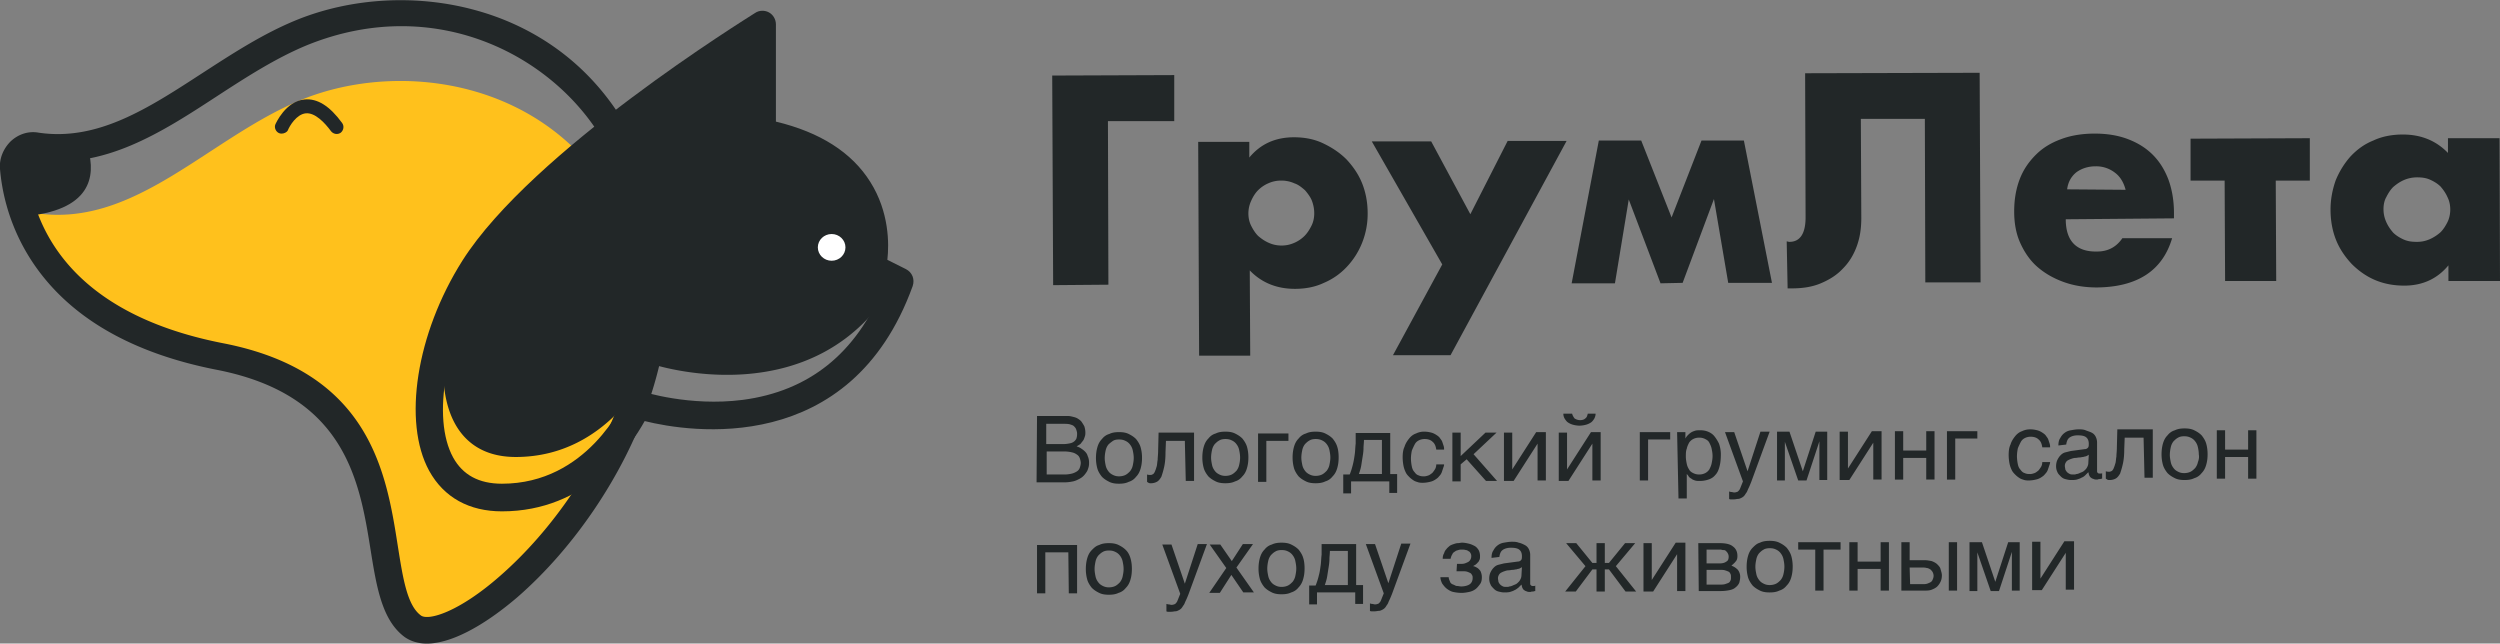
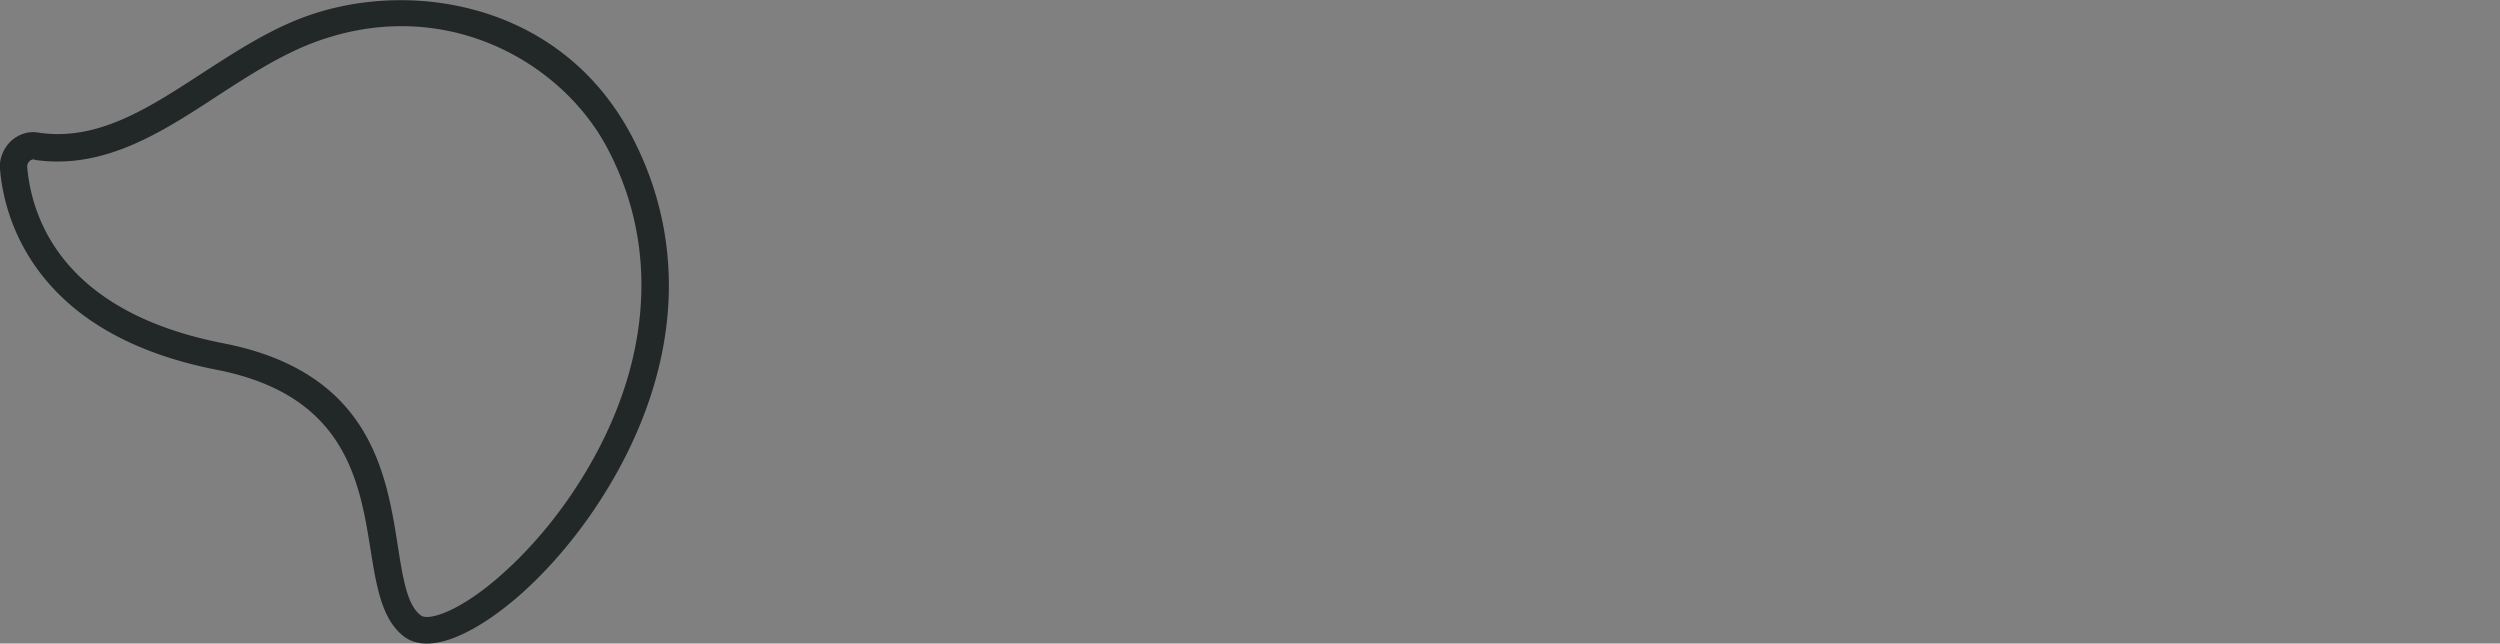
<svg xmlns="http://www.w3.org/2000/svg" width="303" height="78" fill="none">
  <rect width="100%" height="100%" fill="#808080" stroke="none" />
-   <path d="M36.612 12.06C25.394 16.638 16.464 27.582 4.465 25.851a2.905 2.905 0 00-1.563.28c2.288 6.308 8.316 14.014 23.72 17.029 25.004 4.857 16.688 27.805 23.385 32.662 5.079 3.741 26.734-14.572 29.134-37.297-.503-4.466-1.786-8.989-4.242-13.456C66.639 9.66 48.612 7.202 36.612 12.06z" fill="#FFC11C" />
-   <path d="M62.509 55.387c11.664 0 16.464-11.278 16.464-11.278s20.092 6.756 29.692-10.273l-2.847-1.396s3.293-13.065-13.338-16.36V3.015S65.856 19.43 57.54 32.495a33.942 33.942 0 00-2.846 5.472c-2.4 9.045-.558 17.42 7.814 17.42z" fill="#222728" />
  <path d="M51.737 78c-1.06 0-1.953-.28-2.678-.782-2.735-2.01-3.405-5.975-4.13-10.497-1.34-8.375-3.014-18.816-18.586-21.887-9.488-1.843-16.576-5.64-21.096-11.279A24.16 24.16 0 010 20.49c-.111-1.228.39-2.456 1.284-3.35.949-.893 2.177-1.284 3.404-1.06 7.144 1.06 13.283-2.96 19.813-7.203C28.13 6.532 31.87 4.075 36 2.4 42.64-.28 50.509-.726 57.598 1.228 63.346 2.79 71.27 6.699 76.406 16.19c5.358 9.995 6.14 21.329 2.12 32.775-3.013 8.654-8.929 17.42-15.794 23.394C58.491 75.99 54.584 78 51.737 78zM4.13 19.317a.744.744 0 00-.558.223.94.94 0 00-.279.67c.558 6.365 4.353 17.588 23.72 21.385 17.86 3.461 19.813 15.689 21.208 24.622.614 3.853 1.117 7.147 2.79 8.376.894.67 4.577-.391 9.545-4.746 6.418-5.584 12-13.791 14.845-21.999 2.568-7.314 4.298-18.537-1.897-30.094C67.699 7.034 53.077-.95 37.226 5.47c-3.795 1.563-7.422 3.908-10.939 6.198-6.753 4.41-13.73 8.933-22.1 7.705 0-.056 0-.056-.057-.056z" fill="#222728" />
-   <path d="M60.834 61.976c-3.962 0-7.032-1.675-8.818-4.914-3.237-5.918-1.563-16.638 4.019-25.46C64.462 18.314 90.415 2.29 91.53 1.563c.502-.335 1.172-.335 1.674-.055.502.279.837.837.837 1.451V14.74c5.358 1.284 9.209 3.741 11.442 7.315 2.288 3.629 2.288 7.481 2.065 9.435l2.232 1.117c.781.39 1.116 1.228.837 2.066-7.534 20.826-27.124 17.7-32.482 16.36-1.73 3.126-7.032 10.943-17.302 10.943zM90.805 6.03c-6.753 4.411-25.394 17.085-31.924 27.359-4.911 7.76-6.586 17.252-3.963 22.054 1.172 2.122 3.126 3.183 5.916 3.183 10.381 0 14.735-9.827 14.958-10.274.335-.781 1.228-1.172 2.065-.893.056 0 5.693 1.842 12.167 1.005 8.037-1.06 13.729-5.64 17.022-13.624l-1.953-.949c-.726-.335-1.061-1.116-.893-1.898 0-.056 1.004-4.355-1.451-8.263-1.954-3.016-5.526-5.081-10.604-6.086-.782-.168-1.34-.838-1.34-1.62V6.03zM4.465 17.7c-1.563-.224-2.958 1.116-2.846 2.68.111 1.563.502 3.629 1.283 5.806.39-.056.782-.056 1.228-.111 7.535-1.061 7.423-5.528 6.363-8.543-1.898.335-3.907.447-6.028.168zm29.692-1.508c-.112 0-.224 0-.335-.056-.391-.167-.614-.67-.447-1.06.056-.113 1.228-2.793 3.516-3.016 1.563-.167 3.07.782 4.577 2.848.279.39.167.893-.168 1.172-.39.28-.893.168-1.172-.167-.781-1.061-1.953-2.29-3.07-2.178-1.115.112-1.953 1.508-2.176 2.066-.111.223-.446.39-.725.39z" fill="#222728" />
-   <path d="M100.795 31.602c.925 0 1.675-.725 1.675-1.62 0-.893-.75-1.619-1.675-1.619-.924 0-1.674.726-1.674 1.62 0 .894.75 1.619 1.674 1.619z" fill="#fff" />
-   <path d="M106.711 32.886c-.502.726-.948 1.675-.948 2.792 0 1.284.781 1.842 1.786 1.954.558-1.117 1.116-2.29 1.562-3.63l-2.4-1.116zm20.93 1.675l-.112-25.404 14.79-.056v5.583h-8.037l.056 19.821-6.697.056zm23.887 8.543h-6.195l-.112-25.907h6.195v1.898c1.34-1.62 3.126-2.457 5.414-2.457 1.284 0 2.456.224 3.516.726 1.06.503 2.009 1.117 2.846 1.954.782.838 1.452 1.787 1.898 2.904.447 1.116.67 2.345.67 3.629a9.456 9.456 0 01-.67 3.573 9.175 9.175 0 01-1.842 2.904 8.145 8.145 0 01-2.79 1.954c-1.061.503-2.233.726-3.516.726-2.177 0-4.019-.726-5.47-2.234l.056 10.33zm7.758-17.253c0-.558-.112-1.06-.279-1.508-.168-.446-.503-.893-.838-1.284-.39-.335-.781-.67-1.283-.837a3.82 3.82 0 00-1.619-.335 3.74 3.74 0 00-1.562.335 3.97 3.97 0 00-1.228.837c-.335.335-.614.782-.838 1.284a3.689 3.689 0 00-.334 1.508c0 .558.111 1.06.334 1.508.224.446.503.893.838 1.228.39.335.781.614 1.283.837a3.748 3.748 0 001.563.335c.558 0 1.06-.111 1.563-.335a3.98 3.98 0 001.228-.837c.334-.335.614-.782.837-1.229.223-.446.335-.949.335-1.507zm15.515 6.198l-8.539-14.908h7.2l4.744 8.822 4.52-8.878h7.144l-14.064 25.963h-6.977l5.972-11zm26.455 2.289l-3.851-10.162-1.674 10.162h-5.247l3.293-17.309h5.135l3.683 9.325 3.628-9.325h5.135l3.404 17.253h-5.302l-1.73-10.162-3.795 10.162-2.679.056zm15.292-5.081c.112 0 .168.056.335.056 1.284 0 1.953-1.005 1.953-2.96l-.055-17.475 21.152-.056.112 25.404h-6.698l-.055-19.82h-7.758l.056 12.004c0 1.284-.168 2.4-.559 3.461-.39 1.061-.948 1.954-1.674 2.68-.725.782-1.618 1.34-2.679 1.787-1.06.447-2.232.614-3.516.614h-.502l-.112-5.695zm33.822-2.68c0 2.624 1.283 3.964 3.795 3.908 1.339 0 2.344-.558 3.07-1.619h6.027c-1.172 3.964-4.241 5.919-9.097 5.974-1.507 0-2.846-.223-4.074-.67-1.228-.446-2.288-1.06-3.181-1.842-.893-.782-1.563-1.787-2.065-2.904-.503-1.116-.726-2.4-.726-3.796 0-1.452.223-2.736.67-3.909.446-1.172 1.116-2.121 1.953-2.959.837-.837 1.842-1.451 3.07-1.898 1.172-.447 2.567-.67 4.074-.67 1.507 0 2.846.223 4.018.67 1.172.447 2.177 1.06 3.014 1.898.837.838 1.451 1.843 1.898 3.015.446 1.229.67 2.569.67 4.076v.614l-13.116.112zm7.255-3.573c-.223-.838-.614-1.564-1.283-2.066a3.707 3.707 0 00-2.344-.782c-.949 0-1.731.28-2.345.726-.613.502-1.004 1.172-1.116 2.066l7.088.056zm22.325-1.117h-4.13l.056 12.172h-6.195l-.056-12.172h-4.13v-5.08l14.455-.057v5.137zm16.743-5.137h6.251L303 34.06h-6.251v-1.9c-1.339 1.62-3.125 2.457-5.358 2.457-1.283 0-2.455-.223-3.516-.67-1.06-.447-2.009-1.117-2.846-1.954-.782-.838-1.451-1.787-1.898-2.904-.446-1.116-.67-2.345-.67-3.685 0-1.228.224-2.4.614-3.517a10.179 10.179 0 011.786-2.904c.782-.837 1.675-1.507 2.791-1.954 1.06-.502 2.288-.726 3.572-.726 2.176 0 4.018.726 5.469 2.234V16.75zm-7.813 8.599c0 .558.111 1.06.335 1.563.223.502.502.893.837 1.284.335.335.781.614 1.283.838.503.223 1.005.279 1.619.279.558 0 1.06-.112 1.563-.335a5.105 5.105 0 001.283-.838c.335-.335.614-.781.838-1.228.223-.447.334-1.005.334-1.508 0-.558-.111-1.06-.334-1.507-.224-.503-.503-.893-.838-1.284-.335-.335-.781-.614-1.283-.838-.503-.223-1.005-.279-1.563-.279s-1.116.112-1.619.335c-.502.223-.893.503-1.283.838-.335.334-.614.781-.837 1.228-.224.39-.335.893-.335 1.452zM125.687 50.418h3.74c.223 0 .446.056.669.112.224.056.391.111.558.223.168.112.335.223.447.39.112.168.223.336.335.56.056.222.111.446.111.725 0 .112 0 .28-.055.447a3.834 3.834 0 01-.168.446c-.111.168-.223.28-.335.447-.111.112-.335.223-.502.335.167.056.335.112.502.223.168.112.335.224.503.391.167.168.279.335.335.559.111.223.167.502.167.781 0 .168 0 .335-.056.558-.056.168-.111.391-.223.559-.112.167-.223.335-.391.502-.167.168-.335.28-.558.391-.223.112-.446.224-.725.28-.28.055-.614.111-.949.111h-3.461l.056-8.04zm3.182 3.406c.334 0 .669-.056.892-.112a1.08 1.08 0 00.503-.279c.111-.112.223-.28.223-.39.056-.168.056-.336.056-.503 0-.168-.056-.335-.112-.503-.056-.167-.167-.279-.279-.39-.111-.112-.335-.168-.502-.224-.223-.056-.502-.056-.781-.056h-2.065v2.457h2.065zm.167 3.685c.335 0 .67-.056.893-.112.223-.056.446-.167.614-.279a.871.871 0 00.335-.447c.056-.167.111-.39.111-.558 0-.167-.055-.39-.111-.558a.872.872 0 00-.335-.447c-.168-.112-.335-.223-.614-.28a3.882 3.882 0 00-.893-.11h-2.177v2.79h2.177zm9.376-2.01a4.5 4.5 0 01-.167 1.284c-.112.391-.279.726-.558 1.005a1.73 1.73 0 01-.893.614c-.335.168-.726.224-1.172.224-.447 0-.837-.056-1.172-.224-.335-.167-.614-.335-.893-.614-.224-.279-.447-.614-.558-1.005a4.746 4.746 0 01-.168-1.284c0-.447.056-.893.168-1.284.111-.391.279-.726.558-1.005.223-.28.502-.503.893-.614.335-.168.725-.224 1.172-.224.446 0 .837.056 1.172.224.335.167.614.335.893.614.223.279.446.614.558 1.005a4.5 4.5 0 01.167 1.284zm-1.004 0c0-.335-.056-.614-.112-.893a1.727 1.727 0 00-.335-.726 1.415 1.415 0 00-.558-.447c-.223-.111-.446-.167-.781-.167s-.558.056-.726.167c-.167.112-.391.28-.558.447a1.74 1.74 0 00-.335.726 4.325 4.325 0 00-.111.893c0 .335.055.614.111.893.056.28.168.503.335.726.167.224.335.335.558.447.223.111.447.167.726.167.279 0 .558-.056.781-.167.223-.112.391-.28.558-.447.168-.223.279-.447.335-.726.056-.279.112-.558.112-.893zm6.195-2.066h-2.289l-.055 1.396c0 .726-.056 1.284-.168 1.786-.111.503-.223.838-.335 1.173-.167.28-.335.503-.558.614a1.541 1.541 0 01-.725.168c-.112 0-.168 0-.279-.056-.056-.056-.112-.056-.168-.112v-.893c.168.056.279.056.391.056.056 0 .167 0 .223-.056.056 0 .168-.056.223-.168.056-.056.112-.167.168-.335.056-.111.111-.335.167-.502.056-.223.056-.503.112-.782 0-.279.056-.67.056-1.117l.055-2.177h4.298v5.863h-1.005l-.111-4.858zm7.702 2.01c0 .503-.056.894-.168 1.284-.111.391-.279.726-.558 1.005-.223.28-.502.503-.893.614-.335.168-.725.224-1.172.224-.446 0-.837-.056-1.172-.224-.335-.167-.614-.334-.893-.614-.223-.279-.446-.614-.558-1.005a4.746 4.746 0 01-.167-1.284c0-.447.055-.893.167-1.284.112-.39.279-.726.558-1.005.223-.28.502-.503.893-.614.335-.168.726-.224 1.172-.224.447 0 .837.056 1.172.224.335.167.614.335.893.614.223.28.447.614.558 1.005.112.39.168.837.168 1.284zm-1.005 0c0-.335-.056-.614-.112-.893a1.725 1.725 0 00-.334-.726 1.418 1.418 0 00-.559-.447c-.223-.111-.446-.167-.781-.167-.279 0-.558.056-.725.167-.224.112-.391.28-.559.447a1.725 1.725 0 00-.334.726 4.322 4.322 0 00-.112.893c0 .335.056.614.112.894.055.279.167.502.334.725.168.224.335.335.559.447.223.112.446.167.725.167.279 0 .558-.055.781-.167.224-.112.391-.28.559-.447a1.72 1.72 0 00.334-.725c.056-.224.112-.559.112-.894zm2.177-2.903h3.683v.893h-2.679v4.97h-1.004V52.54zm9.767 2.903c0 .503-.056.894-.168 1.284-.111.391-.279.726-.558 1.005-.223.28-.502.503-.893.614-.335.168-.725.224-1.172.224-.446 0-.837-.056-1.172-.224-.335-.167-.614-.334-.893-.614-.223-.279-.446-.614-.558-1.005a4.746 4.746 0 01-.167-1.284c0-.447.055-.893.167-1.284.112-.39.279-.726.558-1.005.223-.28.502-.503.893-.614.335-.168.726-.224 1.172-.224.447 0 .837.056 1.172.224.335.167.614.335.893.614.223.28.447.614.558 1.005.112.335.168.782.168 1.284zm-1.005 0c0-.335-.056-.614-.111-.893a1.74 1.74 0 00-.335-.726 1.422 1.422 0 00-.558-.447c-.224-.111-.447-.167-.782-.167-.279 0-.558.056-.725.167-.224.112-.391.28-.559.447a1.725 1.725 0 00-.334.726 4.322 4.322 0 00-.112.893c0 .335.056.614.112.894.055.279.167.502.334.725.168.224.335.335.559.447.223.112.446.167.725.167.279 0 .558-.055.782-.167.223-.112.39-.28.558-.447.167-.223.279-.446.335-.725.055-.28.111-.559.111-.894zm7.144 2.903h-4.632v1.452h-.949v-2.29h.781c.168-.39.279-.78.391-1.227.112-.447.167-.838.223-1.229.056-.39.056-.837.112-1.284v-1.284h4.186v4.97h.837v2.288h-.949v-1.396zm-.893-.893v-4.132h-2.177c0 .335-.055.67-.055 1.005 0 .335-.056.726-.112 1.061-.056.335-.112.726-.167 1.061-.056.335-.168.67-.28 1.005h2.791zm7.535-1.173c0 .168-.056.28-.112.447l-.167.503a1.326 1.326 0 01-.335.502c-.112.168-.279.28-.447.391a1.86 1.86 0 01-.67.28 3.795 3.795 0 01-.837.111c-.167 0-.335 0-.558-.056-.167-.056-.391-.111-.558-.223-.167-.112-.335-.224-.502-.391-.168-.168-.335-.335-.447-.558a3.263 3.263 0 01-.279-.782 5.615 5.615 0 01-.111-1.06c0-.503.055-.95.223-1.285.111-.39.335-.726.558-1.005.223-.28.502-.503.837-.614a2.19 2.19 0 011.005-.224c.335 0 .614.056.837.112.223.056.446.168.614.28.167.11.335.223.446.39.112.168.224.28.279.447l.168.502c.056.168.056.335.056.447h-.949c-.056-.39-.168-.726-.447-.95-.223-.223-.558-.334-.949-.334a1.55 1.55 0 00-.725.167c-.223.112-.391.28-.502.503a8.738 8.738 0 00-.335.726 4.9 4.9 0 00-.112.949 5 5 0 00.112 1.005c.056.279.167.502.335.67.111.167.279.335.502.39.223.112.446.112.67.112.167 0 .335-.056.502-.111.167-.056.279-.168.446-.28.112-.111.224-.279.335-.446.112-.168.168-.391.168-.614h.949zm1.004-3.852h1.005v2.848l3.014-2.848h1.339l-2.791 2.624 2.847 3.239h-1.34l-2.344-2.625-.725.615v2.065h-1.005v-5.918zm6.251 0h1.005v4.467l2.902-4.523h1.172v5.863h-1.005v-4.467l-2.902 4.523h-1.172v-5.863zm6.642 0h1.004v4.467l2.902-4.523H194v5.863h-1.004v-4.467l-2.902 4.523h-1.172v-5.863zm1.618-2.29c.056.224.168.392.279.56a1.2 1.2 0 00.67.223c.279 0 .502-.056.67-.224.167-.111.223-.335.279-.558h.948c0 .223-.055.39-.167.614-.112.168-.223.335-.391.447a2.05 2.05 0 01-.614.279 3.285 3.285 0 01-.781.112 3.28 3.28 0 01-.781-.112 2.05 2.05 0 01-.614-.28c-.168-.11-.279-.278-.391-.446a1.122 1.122 0 01-.167-.614h1.06zm8.204 2.234h3.684v.894h-2.679v4.969h-1.005v-5.863zm4.521 0h1.005v.782c.055-.112.167-.28.279-.39.111-.113.223-.224.39-.336.168-.112.335-.167.503-.223.167-.056.39-.056.669-.056.335 0 .614.056.893.167.279.112.559.28.782.559.223.279.39.558.558.893.112.335.223.782.223 1.284 0 .614-.056 1.117-.167 1.508-.112.447-.279.782-.503 1.005-.223.279-.502.447-.837.558a3.247 3.247 0 01-1.06.168c-.223 0-.391 0-.558-.056-.168-.056-.335-.112-.447-.224-.111-.055-.279-.167-.335-.279-.055-.111-.167-.223-.223-.279v2.96h-1.004l-.168-8.04zm1.06 2.96c0 .334.056.614.112.893s.168.502.279.67c.112.223.279.335.502.447.224.111.447.167.726.167.279 0 .502-.056.726-.167.223-.112.39-.28.502-.447.111-.224.223-.447.279-.726.056-.28.112-.558.112-.893 0-.335-.056-.615-.112-.894s-.168-.502-.279-.726c-.112-.223-.279-.335-.502-.446a1.548 1.548 0 00-.726-.168c-.279 0-.502.056-.726.168a1.32 1.32 0 00-.502.446c-.111.224-.223.447-.279.726-.112.28-.112.614-.112.95zm4.744-2.96h1.117l1.618 4.746 1.563-4.802h1.116l-2.232 6.086c-.112.28-.224.559-.335.782-.112.223-.168.447-.279.558-.112.168-.168.28-.279.391a1.156 1.156 0 01-.335.223c-.112.056-.223.112-.391.112-.111 0-.279.056-.502.056h-.335c-.056 0-.167 0-.223-.056v-.893c.056 0 .167.056.279.056.111 0 .223.056.335.056.167 0 .335-.056.446-.112.112-.112.223-.224.279-.391l.335-.837-2.177-5.975zm6.307-.056h1.507l1.619 4.802 1.562-4.802h1.396v5.863h-.949v-4.69l-1.563 4.746h-1.005l-1.618-4.69v4.69h-.949v-5.919zm7.59 0h1.005v4.467l2.902-4.523h1.172v5.863h-1.004v-4.467l-2.902 4.523h-1.173v-5.863zm6.698-.056h1.004v2.346h2.791V52.26h1.005v5.863h-1.005V55.5h-2.791v2.624h-1.004v-5.862zm6.307 0h3.683v.894h-2.679v4.97h-1.004V52.26zm12.501 3.742c0 .167-.056.279-.111.446l-.168.503a1.315 1.315 0 01-.335.502c-.111.168-.279.28-.446.391a1.87 1.87 0 01-.67.28 3.795 3.795 0 01-.837.11c-.167 0-.335 0-.558-.055-.168-.056-.391-.112-.558-.223a3.073 3.073 0 01-.503-.391c-.167-.168-.334-.335-.446-.558a3.222 3.222 0 01-.279-.782 5.609 5.609 0 01-.112-1.06c0-.503.056-.95.224-1.285.111-.391.334-.726.558-1.005.223-.28.502-.503.837-.614.335-.168.67-.224 1.004-.224.335 0 .614.056.838.112.223.056.446.167.614.28.167.11.334.222.446.39.112.167.223.28.279.447l.167.502c.056.168.056.335.056.447h-.948c-.056-.391-.168-.726-.447-.95-.223-.223-.558-.334-.949-.334a1.55 1.55 0 00-.725.167 1.1 1.1 0 00-.503.503c-.111.223-.223.446-.334.726a4.9 4.9 0 00-.112.949 5 5 0 00.112 1.005c.055.279.167.502.334.67.112.167.279.335.503.39.223.112.446.112.669.112.168 0 .335-.056.503-.111.167-.056.279-.168.446-.28.112-.111.223-.279.335-.446.112-.168.168-.391.168-.614h.948zm1.005-2.01c0-.335.056-.67.223-.894.112-.223.279-.447.502-.614.224-.168.447-.28.782-.335.335-.056.614-.112.949-.112.279 0 .558 0 .837.112.279.112.502.167.725.28.224.11.391.278.503.502.111.223.167.446.167.726v3.405c0 .112 0 .168.056.224.056.056.111.111.223.111h.168c.055 0 .111 0 .167-.055v.67c-.112 0-.167.055-.279.055a.5.5 0 00-.279.056c-.168 0-.335 0-.447-.056-.111-.055-.223-.055-.335-.167-.111-.056-.167-.168-.223-.28-.056-.11-.056-.223-.111-.39-.112.112-.279.28-.391.39a1.215 1.215 0 01-.447.28c-.167.112-.39.167-.558.223-.223.056-.446.056-.725.056-.223 0-.447-.056-.67-.112a1.157 1.157 0 01-.558-.335c-.168-.167-.335-.335-.391-.502a1.553 1.553 0 01-.167-.726c0-.28.056-.558.167-.782.112-.223.223-.39.391-.558.167-.167.335-.28.558-.335l.67-.167 1.674-.224a.507.507 0 00.391-.167c.111-.112.111-.28.111-.503 0-.335-.111-.614-.334-.782-.224-.167-.559-.223-1.005-.223-.447 0-.781.112-1.005.28-.223.167-.335.446-.39.837l-.949.111zm3.683 1.116a1.19 1.19 0 01-.279.168c-.111.056-.279.056-.39.111-.168 0-.279.056-.447.056-.167 0-.335.056-.502.056-.168 0-.335.056-.502.112a2.721 2.721 0 00-.391.167.672.672 0 00-.279.28.801.801 0 00-.112.39c0 .168.056.335.056.447.056.112.112.223.223.335.112.112.224.167.335.223.112.056.279.056.447.056.111 0 .223 0 .335-.056.111 0 .279-.056.39-.111.112-.056.279-.112.391-.168.111-.056.223-.167.335-.28.111-.11.167-.222.223-.334a1.05 1.05 0 00.112-.447l.055-1.005zm6.642-2.066h-2.288l-.056 1.396c0 .726-.056 1.284-.168 1.787-.111.502-.223.837-.334 1.172-.168.28-.335.503-.558.615a1.548 1.548 0 01-.726.167c-.112 0-.167 0-.279-.056-.056-.056-.112-.056-.168-.111v-.894c.168.056.28.056.391.056.056 0 .168 0 .223-.056.056 0 .168-.056.224-.167.055-.056.111-.168.167-.335.056-.112.112-.335.168-.503.055-.223.055-.502.111-.781 0-.28.056-.67.056-1.117l.056-2.178h4.297V57.9h-1.004l-.112-4.858zm7.758 2.01c0 .503-.056.894-.168 1.284-.111.391-.279.726-.558 1.005a1.72 1.72 0 01-.893.615c-.335.167-.725.223-1.172.223-.446 0-.837-.056-1.172-.223-.335-.168-.614-.335-.893-.615-.223-.279-.446-.614-.558-1.005a4.786 4.786 0 01-.167-1.284c0-.446.056-.893.167-1.284.112-.39.279-.726.558-1.005.223-.28.503-.502.893-.614.335-.168.726-.224 1.172-.224.447 0 .837.056 1.172.224.335.167.614.335.893.614.224.28.447.614.558 1.005.112.39.168.838.168 1.284zm-1.061.056a4.33 4.33 0 00-.111-.893 1.739 1.739 0 00-.335-.726 1.423 1.423 0 00-.558-.447c-.223-.111-.447-.167-.782-.167-.279 0-.558.056-.725.167-.223.112-.391.28-.558.447a1.726 1.726 0 00-.335.726 4.322 4.322 0 00-.112.893c0 .335.056.614.112.893.056.28.167.503.335.726.167.224.335.335.558.447.223.112.446.167.725.167.279 0 .559-.055.782-.167.223-.112.39-.28.558-.447.167-.223.279-.446.335-.726.111-.279.167-.614.111-.893zm2.177-2.959h1.005v2.345h2.79v-2.345h1.005v5.862h-1.005v-2.624h-2.79v2.624h-1.005V52.15zM129.482 66.945h-2.79v4.97h-1.005V66.05h4.856v5.863h-1.005l-.056-4.97zm7.702 2.01c0 .502-.055.893-.167 1.284-.112.39-.279.726-.558 1.005-.223.28-.502.502-.893.614-.335.168-.726.224-1.172.224-.447 0-.837-.056-1.172-.224-.335-.167-.614-.335-.893-.614-.223-.28-.447-.614-.558-1.005a4.746 4.746 0 01-.168-1.284c0-.447.056-.894.168-1.284.111-.391.279-.726.558-1.005.279-.28.502-.503.893-.614.335-.168.725-.224 1.172-.224.446 0 .837.056 1.172.224.335.167.614.334.893.614.279.279.446.614.558 1.005.112.39.167.781.167 1.284zm-1.004 0c0-.335-.056-.614-.112-.894a1.727 1.727 0 00-.335-.725 1.415 1.415 0 00-.558-.447c-.223-.112-.446-.167-.781-.167-.279 0-.558.055-.726.167-.223.112-.39.28-.558.447a1.74 1.74 0 00-.335.725c-.056.28-.111.559-.111.894 0 .335.055.614.111.893.056.28.168.503.335.726.168.223.335.335.558.447.224.111.447.167.726.167.279 0 .558-.056.781-.167.223-.112.391-.28.558-.447.168-.223.279-.447.335-.726.056-.279.112-.558.112-.893zm4.688-2.959h1.116l1.619 4.746 1.562-4.802h1.117l-2.233 6.086c-.111.279-.223.558-.335.782-.111.223-.167.446-.279.558-.111.167-.167.279-.279.39-.111.112-.223.168-.335.224a.802.802 0 01-.39.112c-.112 0-.279.055-.503.055h-.334c-.056 0-.168 0-.224-.055v-.894c.056 0 .168.056.279.056.112 0 .224.056.335.056.168 0 .335-.056.447-.112.111-.111.223-.223.279-.39l.335-.838-2.177-5.974zm8.372 3.684l-1.396 2.178h-1.283l2.065-3.015-2.009-2.847h1.283l1.395 2.01 1.34-2.066h1.228l-2.009 2.847 2.12 3.015h-1.283l-1.451-2.121zm8.874-.78c0 .502-.056.892-.168 1.283-.111.391-.279.726-.558 1.005a1.72 1.72 0 01-.893.614c-.335.168-.725.224-1.172.224-.446 0-.837-.056-1.172-.224-.335-.167-.614-.335-.893-.614-.223-.279-.446-.614-.558-1.005a4.746 4.746 0 01-.167-1.284c0-.447.055-.893.167-1.284.112-.39.279-.726.558-1.005.223-.28.502-.502.893-.614.335-.168.726-.224 1.172-.224.447 0 .837.056 1.172.224.335.167.614.335.893.614.223.28.447.614.558 1.005.112.335.168.782.168 1.284zm-1.005 0c0-.336-.056-.615-.112-.894a1.724 1.724 0 00-.334-.726 1.418 1.418 0 00-.559-.447c-.223-.111-.446-.167-.781-.167-.279 0-.558.056-.725.167-.224.112-.391.28-.559.447a1.724 1.724 0 00-.334.726 4.322 4.322 0 00-.112.893c0 .335.056.614.112.894.055.279.167.502.334.725.168.224.335.335.559.447.223.112.446.167.725.167.279 0 .558-.055.781-.167.224-.112.391-.28.559-.447a1.72 1.72 0 00.334-.725c.056-.28.112-.559.112-.894zm7.144 2.902h-4.632v1.452h-.949v-2.289h.781a7.88 7.88 0 00.391-1.228c.111-.391.167-.838.223-1.229.056-.39.056-.837.112-1.284V65.94h4.186v4.97h.837v2.288h-.949v-1.395zm-.893-.893v-4.132h-2.177c0 .335-.055.67-.055 1.005 0 .336-.056.726-.112 1.061-.056.335-.112.726-.168 1.061-.055.335-.167.67-.279 1.005h2.791zm2.177-4.969h1.116l1.618 4.746 1.563-4.802h1.116l-2.232 6.086c-.112.28-.223.558-.335.782-.112.223-.167.446-.279.558-.112.168-.167.28-.279.39a1.166 1.166 0 01-.335.224c-.112.056-.223.112-.391.112-.111 0-.279.056-.502.056h-.335c-.056 0-.167 0-.223-.056v-.894c.056 0 .167.056.279.056.112 0 .223.056.335.056.167 0 .335-.056.446-.112.112-.111.224-.223.279-.39l.335-.838-2.176-5.974zm11.05 2.4h.503c.111 0 .279 0 .446-.055.168-.056.279-.112.391-.167a.678.678 0 00.279-.28.805.805 0 00.111-.39c0-.112 0-.224-.055-.335-.056-.112-.112-.224-.224-.28-.111-.055-.223-.167-.39-.167-.168-.056-.335-.056-.503-.056-.111 0-.223 0-.39.056-.168.056-.279.056-.391.167-.112.056-.279.168-.335.335-.111.168-.167.335-.223.559h-.949c0-.28.056-.503.168-.67a1.07 1.07 0 01.279-.503c.111-.167.279-.279.39-.39.168-.112.335-.168.503-.224.167-.056.334-.112.502-.112.167 0 .335-.056.502-.056.279 0 .558.056.782.112.279.056.502.168.725.28.223.111.391.334.502.502.112.223.168.447.168.726 0 .167 0 .335-.056.446-.056.112-.112.28-.223.335-.056.112-.168.168-.279.28a1.194 1.194 0 00-.279.167c.111 0 .223.056.335.112.111.055.223.111.334.223.112.112.224.223.279.39.056.168.112.336.112.615 0 .335-.056.614-.223.838-.168.223-.335.446-.558.614a1.974 1.974 0 01-.782.335c-.279.055-.558.111-.893.111-.39 0-.725-.056-1.004-.111-.279-.056-.558-.224-.782-.391-.223-.168-.39-.391-.558-.614-.111-.224-.223-.503-.223-.782h1.005c0 .223.111.39.167.558.056.168.223.28.391.335.167.056.279.168.446.168.168 0 .335.056.503.056.446 0 .837-.112 1.06-.28.223-.167.335-.446.335-.725 0-.112 0-.28-.056-.335-.056-.112-.112-.224-.223-.28-.112-.055-.223-.111-.391-.167-.167-.056-.391-.056-.614-.056h-.67l.056-.893zm4.186-.725c0-.335.056-.67.223-.893.112-.224.279-.447.503-.615a1.67 1.67 0 01.781-.335c.335-.056.614-.111.949-.111.279 0 .558 0 .837.111.279.056.502.168.726.28.223.111.39.279.502.502.111.223.167.447.167.726v3.406c0 .111 0 .167.056.223.056.056.112.112.223.112h.168c.056 0 .111 0 .167-.056v.67c-.111 0-.167.056-.279.056-.112 0-.167 0-.279.055-.167 0-.335 0-.446-.055-.112-.056-.224-.056-.335-.168-.112-.056-.168-.167-.224-.279-.055-.112-.055-.223-.111-.39-.112.11-.279.278-.391.39-.167.112-.279.223-.446.28-.168.11-.391.167-.558.222-.224.056-.447.056-.726.056-.223 0-.447-.056-.67-.111a1.161 1.161 0 01-.558-.335c-.167-.168-.335-.335-.391-.503a1.553 1.553 0 01-.167-.726c0-.279.056-.558.167-.781.112-.224.224-.391.391-.559.168-.167.335-.279.558-.335l.67-.167 1.674-.224a.507.507 0 00.391-.167c.112-.112.112-.28.112-.503 0-.335-.112-.614-.335-.781-.223-.168-.558-.224-1.005-.224-.446 0-.781.112-1.004.28-.224.167-.335.446-.391.837l-.949.112zm3.684 1.117c-.056.055-.168.111-.279.167-.112.056-.279.056-.391.112-.168 0-.279.056-.447.056-.167 0-.334.055-.502.055-.167 0-.335.056-.502.112-.168.056-.279.112-.391.168a.672.672 0 00-.279.279.801.801 0 00-.112.39c0 .168.056.335.056.447.056.112.112.224.223.335.112.112.224.168.335.224.112.055.279.055.447.055.111 0 .223 0 .335-.056.111 0 .279-.055.39-.111.112-.056.279-.112.391-.168.112-.055.223-.167.335-.279.112-.112.167-.223.223-.335a1.05 1.05 0 00.112-.447l.056-1.005zm10.046-.503h.502l1.953-2.4h1.228l-2.344 2.79 2.456 3.072h-1.284l-2.009-2.68h-.502v2.68h-1.005v-2.68h-.502l-2.009 2.68h-1.284l2.456-3.071-2.344-2.792h1.227l1.954 2.401h.502v-2.4h1.005v2.4zm4.688-2.401h1.004v4.467l2.903-4.523h1.172v5.863h-1.005v-4.467l-2.902 4.523h-1.172v-5.863zm6.641 0h2.568c.725 0 1.283.112 1.618.391.391.28.558.67.558 1.172 0 .28-.055.503-.223.67-.111.168-.335.335-.502.503.335.112.558.28.781.503.168.223.279.502.279.837 0 .28-.056.502-.111.726a1.43 1.43 0 01-.447.558c-.167.168-.446.28-.725.335a5.14 5.14 0 01-1.061.112h-2.679l-.056-5.807zm1.005 2.457h1.563c.335 0 .614-.056.837-.224.223-.111.279-.335.279-.614a.805.805 0 00-.112-.39c-.055-.112-.111-.168-.223-.28-.112-.111-.223-.111-.335-.111-.111 0-.223-.056-.335-.056h-1.674v1.675zm0 2.568h1.563c.279 0 .502 0 .669-.056.168-.055.335-.111.447-.167.112-.056.167-.168.223-.28.056-.111.056-.223.056-.39 0-.168 0-.28-.056-.391-.056-.112-.111-.223-.223-.28a3.861 3.861 0 00-.447-.167c-.167-.055-.39-.055-.669-.055h-1.563v1.786zm10.437-2.177c0 .502-.056.893-.168 1.284-.111.39-.279.726-.558 1.005-.223.28-.502.502-.893.614-.335.168-.725.224-1.172.224-.446 0-.837-.056-1.172-.224-.335-.167-.614-.335-.893-.614-.223-.28-.446-.614-.558-1.005a4.747 4.747 0 01-.167-1.284c0-.447.055-.894.167-1.284.112-.391.279-.726.558-1.005.279-.28.502-.503.893-.615.335-.167.726-.223 1.172-.223.447 0 .837.056 1.172.223.335.168.614.335.893.615.223.279.447.614.558 1.005.112.39.168.837.168 1.284zm-1.005 0c0-.335-.056-.614-.111-.894a1.739 1.739 0 00-.335-.725 1.423 1.423 0 00-.558-.447c-.224-.112-.447-.168-.782-.168-.279 0-.558.056-.725.168-.224.112-.391.28-.558.447a1.71 1.71 0 00-.335.725c-.056.28-.112.559-.112.894 0 .335.056.614.112.893.055.28.167.503.335.726.167.223.334.335.558.447.223.111.446.167.725.167.279 0 .558-.056.782-.167.223-.112.39-.28.558-.447a1.74 1.74 0 00.335-.726 3.93 3.93 0 00.111-.893zm3.74-2.066h-2.066v-.893h5.135v.893h-2.065v4.97h-1.004v-4.97zm4.13-.893h1.004v2.345h2.791v-2.345h1.004v5.862h-1.004v-2.624h-2.791v2.624h-1.004v-5.862zm6.306 0h1.005v2.177h1.786c.335 0 .614.056.893.112.279.111.502.223.67.39.167.168.334.336.39.559.056.223.168.502.168.782 0 .279-.056.558-.168.781a2 2 0 01-.39.559c-.168.167-.391.279-.67.39-.279.112-.558.112-.893.112h-2.791v-5.862zm1.061 5.08h1.562c.168 0 .335 0 .503-.055a2.7 2.7 0 00.39-.168.568.568 0 00.279-.335 1.05 1.05 0 00.112-.447c0-.167-.056-.335-.112-.446-.055-.112-.167-.224-.279-.335-.111-.056-.279-.168-.446-.168-.168-.056-.335-.056-.558-.056h-1.507l.056 2.01zm4.688-5.08h1.004v5.862h-1.004v-5.862zm2.511 0h1.507l1.619 4.801 1.562-4.801h1.396v5.862h-.949v-4.69l-1.563 4.746h-1.004l-1.619-4.69v4.69h-.949v-5.918zm7.591-.057h1.004v4.468l2.902-4.523h1.172v5.862h-1.004v-4.466l-2.902 4.522h-1.172v-5.862z" fill="#222728" />
</svg>